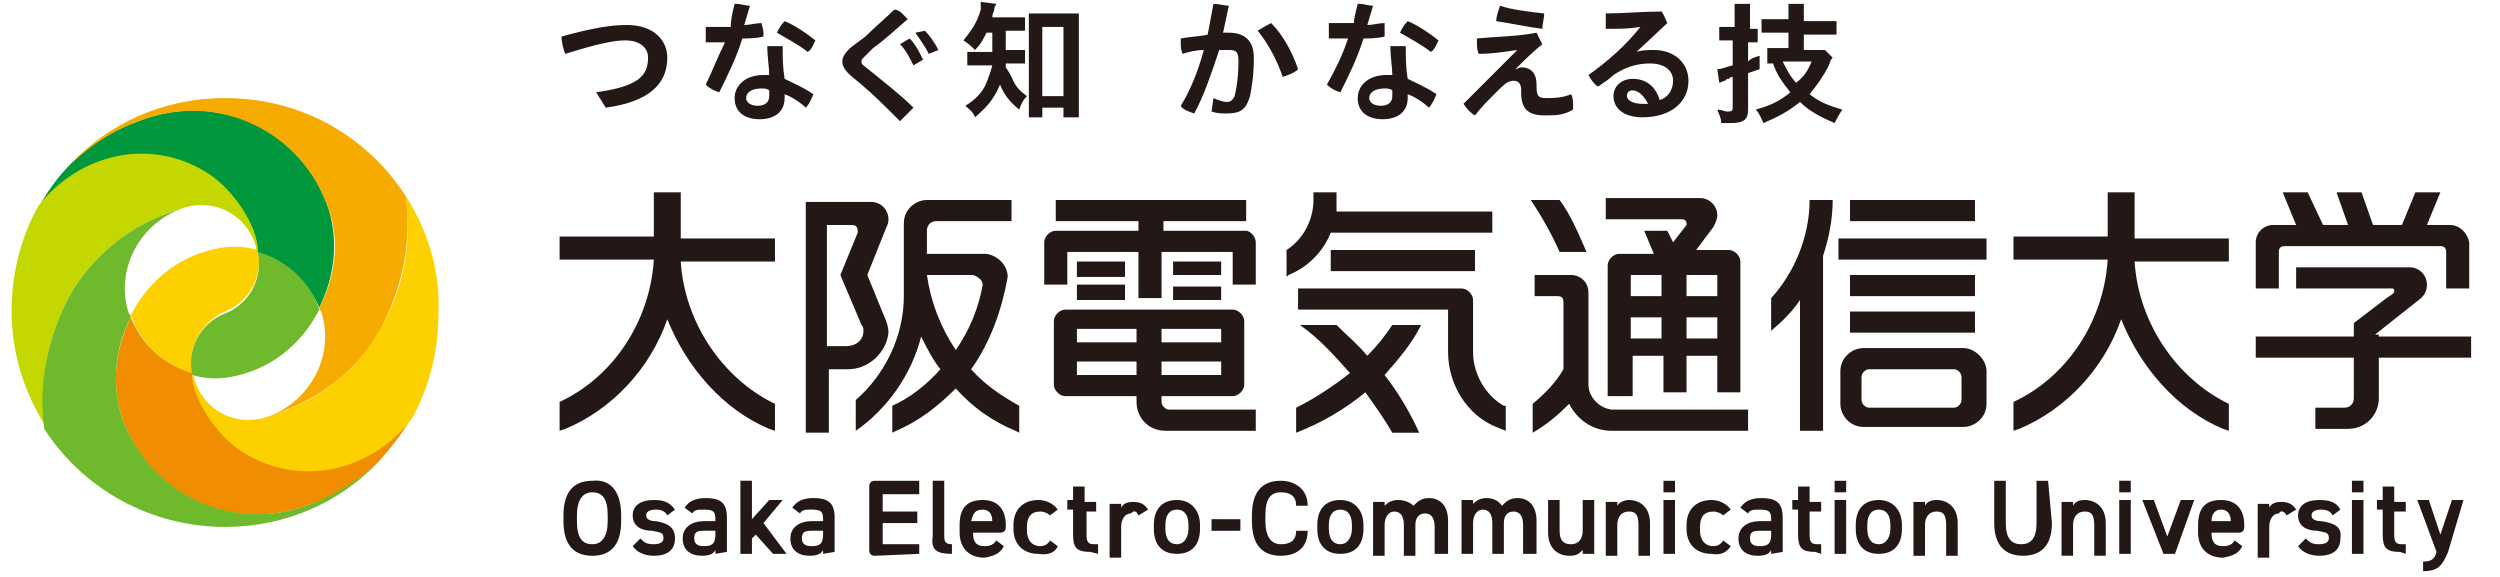
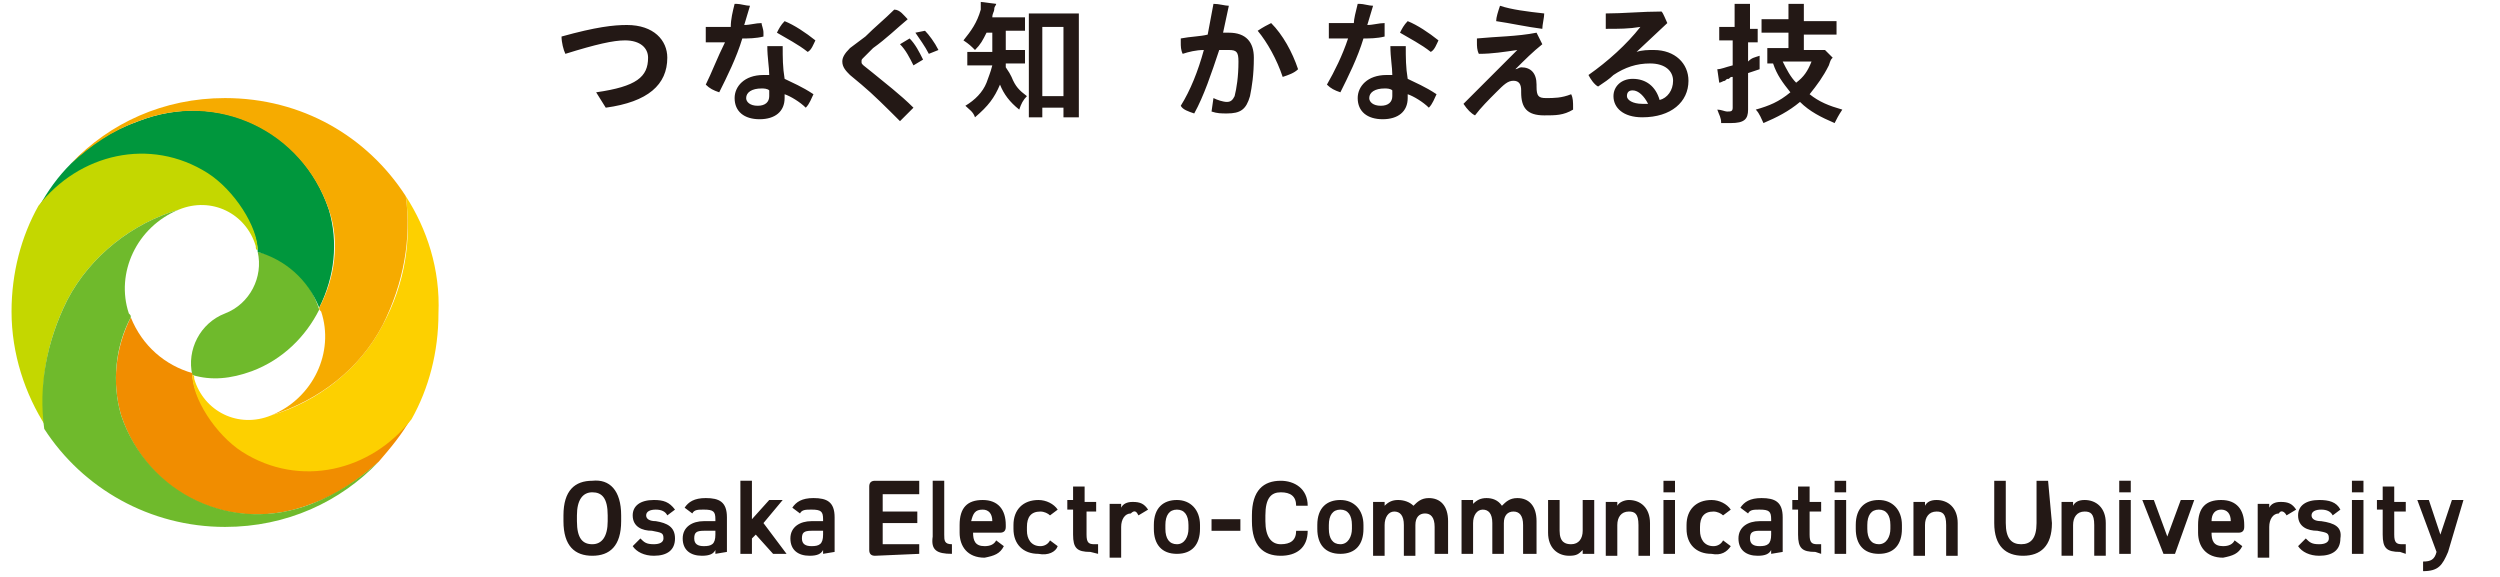
<svg xmlns="http://www.w3.org/2000/svg" enable-background="new 0 0 130 30" viewBox="0 0 130 30">
-   <path d="m11.7 16.2c1.3-.5 2-1.9 1.7-3.2-1-.3-2-.2-3.1.2-1.6.6-2.8 1.8-3.5 3.2.6 1.6 1.8 2.6 3.2 3-.3-1.3.5-2.7 1.7-3.2z" fill="#fdd000" />
  <path d="m13.4 13.1c.3 1.3-.4 2.7-1.7 3.2s-2 1.9-1.7 3.2c1 .3 2 .2 3.1-.2 1.6-.6 2.8-1.8 3.5-3.2-.5-1.6-1.7-2.7-3.2-3z" fill="#6fba2c" />
  <path d="m10.8 9.1c1.4.9 2.6 2.8 2.6 4 1.4.4 2.6 1.4 3.2 2.9.8-1.6 1-3.4.5-5.1-1.4-4.2-5.8-6.2-9.9-4.6-1.4.5-2.5 1.2-3.5 2.2-.7.7-1.2 1.4-1.7 2.3 2.1-2.7 5.8-3.6 8.8-1.7z" fill="#00973d" />
  <path d="m12.6 23.4c-1.4-.9-2.6-2.8-2.6-4-1.4-.4-2.6-1.4-3.2-2.9-.8 1.6-1 3.4-.5 5.1 1.4 4.2 5.8 6.2 9.9 4.6 1.4-.5 2.5-1.3 3.5-2.2.6-.7 1.2-1.4 1.7-2.3-2.1 2.7-5.8 3.6-8.8 1.7z" fill="#f18d00" />
  <path d="m21.1 10.2c.3 2.2 0 4.5-1.2 6.7-1.2 2.3-3.4 4-5.8 4.7-1.7.7-3.5-.2-4-1.9 0-.1 0-.2-.1-.2 0 1.2 1.2 3.1 2.6 4 3 1.9 6.7 1 8.8-1.7.9-1.6 1.4-3.5 1.4-5.5.1-2.3-.6-4.4-1.7-6.1z" fill="#fdd000" />
  <path d="m19.9 16.9c1.1-2.2 1.5-4.5 1.2-6.7-2-3.1-5.4-5.1-9.4-5.1-3.2 0-6 1.3-8 3.4 1-.9 2.1-1.7 3.5-2.2 4.1-1.6 8.5.5 9.9 4.6.6 1.7.3 3.6-.5 5.1 0 .1 0 .1.1.2.7 2.1-.4 4.5-2.6 5.4 2.5-.8 4.6-2.4 5.8-4.7z" fill="#f6ab00" />
  <path d="m3.5 15.6c1.2-2.3 3.4-4 5.8-4.7 1.7-.7 3.5.2 4 1.9 0 .1 0 .2.1.2 0-1.2-1.2-3.1-2.6-4-3-1.9-6.7-1-8.8 1.7-.9 1.6-1.4 3.5-1.4 5.5 0 2.2.7 4.3 1.8 6-.4-2.1 0-4.4 1.1-6.6z" fill="#c4d700" />
  <path d="m11.7 27.4c3.2 0 6-1.3 8-3.4-1 .9-2.2 1.7-3.5 2.2-4.1 1.6-8.5-.5-9.9-4.6-.5-1.7-.3-3.6.5-5.1 0-.1 0-.1-.1-.2-.7-2.1.4-4.5 2.6-5.4-2.4.7-4.6 2.4-5.8 4.7-1.1 2.2-1.5 4.5-1.2 6.7 2 3.1 5.5 5.1 9.4 5.1z" fill="#6fba2c" />
  <g fill="#231815">
-     <path d="m65.3 12.6v2.2h-1.2v-1.7h-3.7v2.4h-1.2v-2.4h-3.7v1.7h-1.2v-2.2c0-.3.3-.6.6-.6h4.3v-.5h-4.3v-1.1h9.9v1.1h-4.3v.5h4.3c.2 0 .5.3.5.6zm-4.5 8.7h4.5v1.1h-4.7c-.9 0-1.5-.7-1.5-1.5v-.3h-3.7c-.3 0-.6-.3-.6-.6v-3.3c0-.3.3-.6.6-.6h8.7c.3 0 .6.3.6.6v3.3c0 .3-.3.6-.6.6h-3.7v.3c0 .2.2.4.4.4zm-.4-3.5h3.1v-.7h-3.1zm0 1.7h3.1v-.7h-3.1zm-1.3-.7h-3.1v.7h3.1zm0-1.7h-3.1v.7h3.1zm-.6-2.9v-.6h-2.5v.8h2.5zm-2.5 1.4h2.5v-.2-.6h-2.5zm7.5-2h-2.5v.6.1h2.5zm-2.5 1.8v.2h2.5v-.7h-2.5zm-8 5.7v1.4l-.2-.1c-1.2-.5-2.2-1.2-3.1-2.2-.9.9-1.9 1.7-3.1 2.2l-.2.1v-1.4c.9-.4 1.8-1.1 2.5-1.9-.4-.5-.7-1.1-1-1.7-.5 2-1.8 3.8-3.4 4.9v-1.6c1.5-1.3 2.5-3.3 2.5-5.4v-3.8c0-.7.6-1.2 1.2-1.2h4.4v1.1h-3.9c-.3 0-.5.2-.5.5v1.2h3.1c.6.1 1.1.6 1.1 1.2-.3 1.7-.9 3.4-1.9 4.8.7.8 1.6 1.4 2.5 1.9zm-1.9-6.3c0-.2-.2-.4-.5-.5h-2.4c.2 1.4.7 2.7 1.5 3.9.7-1 1.2-2.2 1.4-3.4zm-7 4.4h-1v3.3h-1.2v-12h3.4c.5 0 .9.4.9.9 0 .1 0 .2-.1.4l-1 2.5.9 2.2c.1.2.2.5.2.8-.1 1-1 1.9-2.1 1.9zm.8-2c0-.1 0-.2-.1-.3l-1.1-2.6.9-2.2v-.1c0-.2-.1-.3-.3-.3h-1.3v6.3h1c.5 0 .9-.3.9-.8zm57.8-6.8h-6.5v1.1h6.5zm-7.1 3.1h7.7v-1.1h-7.7zm7.1.8h-6.5v1.1h6.5zm-6.5 3h6.5v-1.1h-6.5zm-4.1-1.8v1.7c.6-.5 1.1-1 1.5-1.6v6.8h1.2v-9.1c.3-.9.5-1.9.5-2.9h-1.2c0 1.9-.8 3.8-2 5.1zm11.2 3.8v1.7c0 .7-.6 1.2-1.2 1.2h-5.2c-.7 0-1.2-.6-1.2-1.2v-1.7c0-.7.6-1.2 1.2-1.2h5.2c.6 0 1.2.6 1.2 1.2zm-1.3.3c0-.2-.2-.4-.4-.4h-4.4c-.2 0-.4.2-.4.4v1.2c0 .2.2.4.4.4h4.4c.2 0 .4-.2.4-.4zm-19.5-6.5c-.4-.9-.8-1.9-1.4-2.7h-1.5c.6.9 1.1 1.8 1.5 2.7zm.1 6.9v-4.8c0-.5-.4-.9-.9-.9h-1.9v1.1h1.2c.2 0 .3.1.3.3v3.5c-.4.7-1 1.3-1.6 1.8v1.5c.7-.4 1.3-.9 1.9-1.5.4.8 1.2 1.4 2.2 1.4h7.1v-1.1h-7.1c-.7-.1-1.2-.7-1.2-1.3zm2.2.6h-1.2v-6.8c0-.3.3-.6.6-.6h1.8l-.5-1.2h1.2l.3.6.7-.9v-.1c0-.1-.1-.2-.2-.2h-4v-1.1h4.9c.5 0 .9.4.9.9 0 .2-.1.4-.2.6l-.9 1.2h1.7c.3 0 .6.3.6.6v6.8h-1.2v-1.9h-1.6v1.9h-1.2v-1.9h-1.6v2.1zm4.5-4.1h-1.6v1.1h1.6zm-1.5-2.2h-.1v1.1h1.6v-1.1zm-3 1.1h1.6v-1.1h-1.6zm0 2.2h1.6v-1.1h-1.6zm42.6-5.9h-1.2l.7-1.7h-1.3l-.7 1.7h-1.5l-.6-1.7h-1.3l.6 1.7h-1.3l-.8-1.7h-1.3l.7 1.7h-1.2c-.5 0-.9.4-.9.9v2.4h1.2v-1.9c0-.2.1-.3.3-.3h8.1c.2 0 .3.1.3.3v1.9h1.2v-2.4c-.1-.5-.5-.9-1-.9zm-3.9 5.7 2.4-1.9c.2-.2.3-.4.3-.7 0-.5-.4-.9-.9-.9h-5.9v1.1h5s.1 0 .1.1v.1l-.1.1-.3.2-1.7 1.3v.7h-5.1v1.1h5.1v2.1c0 .3-.2.5-.5.5h-1.5v1.1h1.7c.9 0 1.6-.7 1.6-1.6v-2.1h4.8v-1.1h-4.8v-.1zm-54.3-3.3h7.5v-1.1h-7.5zm0-2h8.4v-1.1h-8.1c0-.2 0-.4 0-.6v-.4h-1.2v.4c0 1.1-.6 2.1-1.4 2.6v1.4l.1-.1c1-.4 1.8-1.2 2.2-2.2zm3.2 4.8c-.4.6-.8 1.1-1.3 1.6-.5-.6-1.1-1.1-1.6-1.6h-1.9c1 .7 1.8 1.6 2.6 2.5-.9.7-1.8 1.3-2.8 1.8v1.3c1.3-.5 2.5-1.2 3.6-2.1.5.7 1 1.4 1.4 2.1h1.4c-.5-1.1-1.1-2.1-1.8-3 .7-.8 1.4-1.6 1.9-2.6zm4.2 1.4v-2.7c0-.3-.3-.6-.6-.6h-8.5v1.1h7.8v2.2c0 1.7 1 3.3 2.5 3.9l.5.2v-1.3h-.1c-.9-.5-1.6-1.6-1.6-2.8zm-41.2-8.3h-1.4v2.3h-4.9v1.2h4.9c-.2 3.2-2.1 6.1-4.9 7.4v1.5l.3-.1c2.4-1 4.4-3.1 5.3-5.7 1 2.5 2.9 4.7 5.3 5.7l.3.1v-1.4c-2.7-1.3-4.7-4.2-4.9-7.4h4.9v-1.2h-4.9zm75.6 0h-1.4v2.3h-4.9v1.2h4.9c-.2 3.2-2.1 6.1-4.9 7.4v1.5l.3-.1c2.4-1 4.4-3.1 5.3-5.7 1 2.5 2.9 4.7 5.3 5.7l.3.1v-1.4c-2.7-1.3-4.7-4.2-4.9-7.4h4.9v-1.2h-4.9z" />
    <path d="m31 4.8c2.1-.3 2.7-.8 2.7-1.8 0-.5-.4-.9-1.2-.9-.6 0-1.5.2-3.1.7-.1-.2-.2-.6-.2-.9 1.8-.5 2.7-.6 3.4-.6 1.4 0 2.1.8 2.1 1.7 0 1.4-1 2.3-3.2 2.6zm7.2-4.6h.1c.2 0 .5.1.7.1-.1.3-.2.7-.3 1 .3 0 .6-.1.9-.1 0 .1.1.3.1.5v.2c-.4.1-.8.1-1.1.1-.3 1-.8 2-1.2 2.8-.3-.1-.5-.2-.7-.4.3-.6.6-1.4 1-2.2-.3 0-.7 0-1 0 0-.1 0-.2 0-.4 0-.1 0-.3 0-.4h.3 1c0-.4.1-.8.2-1.2zm4.1 4.7c-.1.2-.2.5-.4.7-.3-.3-.8-.6-1.1-.7v.2c0 .7-.5 1.1-1.3 1.1s-1.3-.4-1.3-1.1c0-.6.5-1.2 1.5-1.2h.3c0-.4-.1-.9-.1-1.5h.4.4c0 .6 0 1.1.1 1.7.4.2.9.4 1.5.8zm-2.7-.3c-.5 0-.8.2-.8.5 0 .2.2.4.6.4s.6-.2.6-.5c0-.1 0-.2 0-.3-.1-.1-.3-.1-.4-.1zm2.8-2.5c-.1.2-.2.5-.4.6-.5-.4-1.1-.7-1.6-1 .1-.2.2-.4.4-.6.5.2 1.1.6 1.6 1zm2.6-.2c.5-.5 1-.9 1.5-1.4.3 0 .5.3.7.5-.6.5-1.1 1-1.8 1.5l-.5.5c-.1.1-.1.1-.1.2s0 .1.1.2l.5.4c.6.5 1.4 1.1 2.1 1.8-.2.2-.5.5-.7.7-.7-.7-1.4-1.4-2-1.9l-.6-.5c-.2-.2-.4-.4-.4-.7 0-.2.1-.4.4-.7zm2.3.1c.3.3.5.7.7 1.1l-.5.3c-.2-.4-.4-.8-.7-1.1zm.8-.4c.2.2.5.6.7 1l-.5.2c-.2-.4-.5-.8-.7-1.1zm3.2.1c-.2.4-.3.6-.6.9-.2-.2-.3-.3-.6-.5.4-.5.7-.9.9-1.6 0-.1 0-.3 0-.4l.8.1c0 .1-.1.1-.1.3 0 .1-.1.2-.1.4h1 .7v.7c-.2 0-.4 0-.7 0h-.3v1h.4.6v.7c-.2 0-.4 0-.6 0h-.4v.2c.2.3.2.3.3.5.2.5.4.7.8 1-.2.2-.3.4-.4.7-.5-.4-.8-.8-1-1.3-.3.7-.6 1.1-1.3 1.7-.1-.3-.3-.4-.5-.6.5-.3.9-.7 1.1-1.2.1-.3.2-.5.3-.9h-.6c-.4 0-.5 0-.7 0v-.7h.7.6c0-.2 0-.6 0-1zm2.9 4.4h-.7c0-.2 0-.5 0-.8v-3.9c0-.3 0-.5 0-.7h.6 1.4.6v.7 3.9.8h-.8v-.5h-1.1zm0-1.1h1.1v-3.6h-1.1zm8.9.1c.2.1.5.2.7.2s.3-.1.4-.3c.1-.4.2-1 .2-1.8 0-.5-.1-.6-.5-.6-.1 0-.3 0-.5 0-.4 1.2-.8 2.4-1.3 3.3-.3-.1-.6-.2-.7-.4.5-.8.9-1.8 1.2-2.9-.4 0-.8.1-1.1.2-.1-.2-.1-.4-.1-.6 0-.1 0-.1 0-.2.5-.1 1-.1 1.4-.2.1-.5.2-1.1.3-1.6.3 0 .6.1.8.1-.1.5-.2.9-.3 1.4h.3c.9 0 1.3.5 1.3 1.3 0 .9-.1 1.5-.2 2-.2.7-.5.9-1.2.9-.3 0-.5 0-.8-.1zm3-3.9c.6.6 1.1 1.5 1.4 2.4-.2.2-.5.3-.8.4-.3-.9-.8-1.8-1.3-2.4.3-.2.5-.3.7-.4zm4.5-1h.1c.2 0 .5.1.7.1-.1.3-.2.7-.3 1 .3 0 .6-.1.9-.1v.5.2c-.4.1-.8.1-1.1.1-.3 1-.8 2-1.2 2.8-.3-.1-.5-.2-.7-.4.4-.7.8-1.5 1.1-2.4-.3 0-.7 0-1 0 0-.1 0-.2 0-.4 0-.1 0-.3 0-.4h.3 1c0-.2.1-.6.2-1zm4.1 4.7c-.1.2-.2.5-.4.7-.3-.3-.8-.6-1.1-.7v.2c0 .7-.5 1.1-1.3 1.1s-1.3-.4-1.3-1.1c0-.6.5-1.2 1.5-1.2h.3c0-.4-.1-.9-.1-1.5h.4.4c0 .6 0 1.1.1 1.7.4.2.9.4 1.5.8zm-2.7-.3c-.5 0-.8.2-.8.5 0 .2.2.4.6.4s.6-.2.6-.5c0-.1 0-.2 0-.3-.1-.1-.3-.1-.4-.1zm2.8-2.5c-.1.2-.2.5-.4.6-.5-.4-1.1-.7-1.6-1 .1-.2.2-.4.4-.6.5.2 1.1.6 1.6 1zm4.1.5c-.7.1-1.3.2-2 .2-.1-.2-.1-.4-.1-.6 0-.1 0-.1 0-.2 1-.1 2.1-.1 3.1-.3.1.2.2.4.3.6-.5.4-.9.8-1.4 1.3.1 0 .2-.1.3-.1.5 0 .8.3.8.9v.1c0 .5.1.6.5.6s.8 0 1.3-.2c.1.2.1.4.1.7v.1c-.5.3-.9.3-1.5.3-.9 0-1.2-.4-1.2-1.2v-.1c0-.3-.1-.5-.4-.5s-.5.2-.9.6-.8.8-1.1 1.2c-.2-.1-.4-.3-.6-.6zm1.4-1.9c0 .2-.1.6-.1.8-.8-.1-1.7-.3-2.4-.4 0-.2.1-.5.2-.8.6.2 1.4.3 2.3.4zm4.8 2c.3-.1.6-.1.9-.1 1.1 0 1.8.7 1.8 1.6 0 1.1-.9 1.9-2.4 1.9-1 0-1.5-.5-1.5-1.1 0-.5.4-.9 1-.9.7 0 1.2.4 1.4 1.1.4-.1.7-.5.7-1s-.4-.9-1.2-.9c-.7 0-1.3.2-1.9.6-.2.2-.5.4-.8.6-.2-.1-.4-.4-.5-.6 1-.7 2-1.6 2.7-2.5-.6.1-1.1.1-1.8.1 0-.2 0-.3 0-.5 0-.1 0-.2 0-.3.9 0 1.9-.1 2.9-.1.1.1.2.4.3.6zm-.2 2c-.2 0-.3.1-.3.3s.3.4.8.4h.3c-.2-.4-.5-.7-.8-.7zm5-2.6c-.2 0-.3 0-.5 0v-.7h.5.3v-.5c0-.3 0-.5 0-.7h.8v.7.6h.4v.7c-.1 0-.3 0-.4 0h-.1v1c.2-.2.3-.2.6-.3v.7c-.3.1-.3.1-.6.2v1.9c0 .5-.2.7-.9.7-.2 0-.3 0-.5 0 0-.3-.1-.4-.2-.7.2 0 .4.1.5.1.2 0 .3 0 .3-.2v-1.6c-.1 0-.1 0-.2.1-.1 0-.1 0-.2.1-.1 0-.2.1-.3.1l-.1-.7c.2 0 .4-.1.8-.2v-1.3zm3.1-.4h-.6c-.3 0-.6 0-.8 0v-.7h.8.6v-.1c0-.3 0-.5 0-.7h.8v.7.2h.9.8v.7c-.2 0-.5 0-.8 0h-.9v.8h.6.5l.4.4c-.1.1-.1.1-.2.4-.3.6-.6 1-1 1.5.5.4 1 .6 1.7.8-.2.3-.3.5-.4.7-.7-.3-1.3-.6-1.8-1.1-.6.5-1.2.8-1.9 1.1-.1-.2-.2-.5-.4-.7.7-.2 1.2-.4 1.8-.9-.4-.5-.7-.9-.9-1.5-.1 0-.1 0-.3 0v-.8h.7.4zm-.3 1.5c.2.4.4.8.7 1.1.4-.3.6-.6.8-1.1z" />
    <path d="m64.5 27.6h-1.5v-.6h1.5zm6.4-.3v.2c0 .8-.4 1.3-1.2 1.3s-1.2-.5-1.2-1.3v-.2c0-.9.5-1.3 1.2-1.3s1.2.5 1.2 1.3zm-.6 0c0-.5-.2-.8-.6-.8s-.6.3-.6.8v.2c0 .5.2.8.6.8s.6-.4.6-.8zm16.2-1.7h.6v-.6h-.6zm0 3.2h.6v-2.8h-.6zm-18.5-1.2h-.6c0 .5-.3.7-.8.7s-.8-.4-.8-1.2v-.3c0-.9.3-1.2.8-1.2s.8.2.8.7h.6c0-.9-.7-1.3-1.4-1.3-.9 0-1.5.5-1.5 1.8v.3c0 1.3.6 1.8 1.5 1.8.8 0 1.4-.4 1.4-1.3zm16.1-1.3v-.2h-.6v2.8h.6v-1.6c0-.4.2-.7.6-.7.3 0 .5.1.5.7v1.6h.6v-1.7c0-.8-.5-1.2-1.1-1.2-.2 0-.5.1-.6.3zm-1.8 2.3v.2h.6v-2.8h-.6v1.6c0 .4-.2.7-.6.7-.3 0-.6-.1-.6-.7v-1.6h-.6v1.7c0 .8.5 1.2 1.1 1.2.4 0 .5-.1.7-.3zm-7.6.2h.6v-1.7c0-.8-.4-1.2-1-1.2-.4 0-.6.2-.8.4-.2-.2-.5-.3-.8-.3s-.5.1-.7.3v-.2h-.6v2.8h.6v-1.6c0-.4.2-.7.5-.7s.5.2.5.7v1.6h.6v-1.6c0-.4.2-.6.5-.6s.5.2.5.7v1.4zm4.6 0h.6v-1.7c0-.8-.4-1.2-1-1.2-.4 0-.6.2-.8.4-.2-.3-.5-.4-.8-.4s-.5.1-.7.3v-.2h-.6v2.8h.6v-1.6c0-.4.2-.7.5-.7s.5.2.5.7v1.6h.6v-1.6c0-.4.2-.6.5-.6s.5.2.5.7v1.5zm19.6-1.5v.2c0 .8-.4 1.3-1.2 1.3s-1.2-.5-1.2-1.3v-.2c0-.9.5-1.3 1.2-1.3s1.2.5 1.2 1.3zm-.6 0c0-.5-.2-.8-.6-.8s-.6.3-.6.8v.2c0 .5.2.8.6.8s.6-.4.6-.8zm-2.9-1.7h.6v-.6h-.6zm0 3.2h.6v-2.8h-.6zm-3.3 0v-.2c-.1.2-.3.3-.7.3-.6 0-1-.3-1-.9s.5-.9 1.1-.9h.6v-.1c0-.4-.1-.5-.6-.5-.3 0-.5 0-.6.2l-.4-.3c.2-.3.5-.5 1.1-.5.7 0 1.1.2 1.1 1v1.8zm0-1.2h-.6c-.4 0-.5.1-.5.4s.2.4.5.4c.4 0 .6-.1.6-.6zm8-1.3v-.2h-.6v2.8h.6v-1.6c0-.4.2-.7.6-.7.3 0 .5.1.5.7v1.6h.6v-1.7c0-.8-.5-1.2-1.1-1.2-.3 0-.5.1-.6.3zm-5.4 2.5v-.5h-.2c-.3 0-.4-.1-.4-.5v-1.2h.6v-.5h-.6v-.8h-.6v.7h-.3v.5h.3v1.3c0 .7.2.9.9.9zm-4.7-.4-.4-.3c-.1.2-.3.3-.5.3-.5 0-.7-.4-.7-.8v-.2c0-.5.2-.8.7-.8.2 0 .4.1.5.2l.4-.3c-.2-.3-.6-.5-1-.5-.8 0-1.3.5-1.3 1.3v.2c0 .8.5 1.3 1.3 1.3.5.1.8-.1 1-.4zm-37.8 0-.4-.3c-.1.2-.3.3-.6.3-.5 0-.6-.3-.6-.7h1.4c.2 0 .3-.1.3-.3v-.1c0-.8-.4-1.3-1.2-1.3s-1.2.4-1.2 1.3v.4c0 .7.4 1.3 1.3 1.3.5-.1.8-.2 1-.6zm-1.1-1.9c.3 0 .5.2.5.6h-1.1c.1-.4.2-.6.6-.6zm11.3.8v.2c0 .8-.4 1.3-1.2 1.3s-1.2-.5-1.2-1.3v-.2c0-.9.5-1.3 1.2-1.3s1.2.5 1.2 1.3zm-.6 0c0-.5-.2-.8-.6-.8s-.6.3-.6.8v.2c0 .5.2.8.6.8s.6-.4.6-.8zm-14 1.5v-.5h-1.9v-1.1h1.8v-.6h-1.8v-.9h1.9v-.7h-2.3c-.2 0-.3.1-.3.3v3.3c0 .2.1.3.3.3zm11.4-2 .5-.3c-.2-.3-.4-.4-.8-.4-.3 0-.5.1-.6.3v-.2h-.6v2.8h.6v-1.6c0-.4.2-.7.5-.7.2-.2.3-.1.4.1zm-2.1 2v-.5h-.2c-.3 0-.4-.1-.4-.5v-1.2h.5v-.5h-.6v-.8h-.6v.7h-.3v.5h.3v1.3c0 .7.2.9.9.9l.4.1c-.1 0-.1 0 0 0zm-2.1-.4-.4-.3c-.1.2-.3.3-.5.3-.5 0-.7-.4-.7-.8v-.2c0-.5.2-.8.7-.8.2 0 .4.1.5.2l.4-.3c-.2-.3-.6-.5-1-.5-.8 0-1.3.5-1.3 1.3v.2c0 .8.5 1.3 1.3 1.3.5.1.9-.1 1-.4zm-5.5.4v-.5c-.4 0-.4-.2-.4-.5v-2.8h-.6v2.9c-.1.7.2.9 1 .9zm57-3.8h-.6v2.2c0 .8-.3 1.1-.8 1.1s-.8-.3-.8-1.1v-2.2h-.6v2.2c0 1.2.6 1.7 1.5 1.7s1.5-.5 1.5-1.7zm10.1 3.4-.4-.3c-.1.2-.3.3-.6.3-.5 0-.6-.3-.6-.7h1.4c.2 0 .3-.1.3-.3v-.1c0-.8-.4-1.3-1.2-1.3s-1.2.4-1.2 1.3v.4c0 .7.4 1.3 1.3 1.3.5-.1.8-.2 1-.6zm-1.1-1.9c.3 0 .5.2.5.6h-1c0-.4.2-.6.5-.6zm5.2.6c-.3 0-.5-.1-.5-.3s.2-.3.5-.3.5.1.6.3l.4-.3c-.2-.4-.6-.5-1.1-.5-.7 0-1.1.3-1.1.8 0 .6.5.8 1 .8.5.1.6.1.6.4 0 .2-.2.3-.5.3-.4 0-.5-.1-.7-.3l-.2.2-.2.2c.2.3.6.5 1.1.5.7 0 1.1-.3 1.1-.9.1-.6-.3-.8-1-.9zm-1.8-.3.5-.3c-.2-.3-.4-.4-.8-.4-.3 0-.5.1-.6.3v-.2h-.6v2.8h.6v-1.6c0-.4.2-.7.5-.7.1-.2.3-.1.4.1zm3.4-1.2h.6v-.6h-.6zm0 3.2h.6v-2.8h-.6zm-12.1-3.2h.6v-.6h-.6zm0 3.2h.6v-2.8h-.6zm-2.4-2.5v-.2h-.6v2.8h.6v-1.6c0-.4.2-.7.6-.7.3 0 .5.1.5.7v1.6h.6v-1.7c0-.8-.5-1.2-1.1-1.2-.3 0-.5.1-.6.3zm17.3 2.5v-.5h-.2c-.3 0-.4-.1-.4-.5v-1.2h.6v-.5h-.6v-.8h-.6v.7h-.3v.5h.3v1.3c0 .7.2.9.9.9zm3-2.8h-.6l-.6 1.8-.6-1.8h-.6l1 2.7c-.1.4-.3.5-.7.5v.5c.8 0 1-.3 1.3-1zm-14 0h-.7l-.7 1.9-.7-1.9h-.6l1.1 2.8h.6zm-81.8.8v.3c0 1.3-.6 1.8-1.5 1.8s-1.5-.5-1.5-1.8v-.3c0-1.3.6-1.8 1.5-1.8.9-.1 1.5.5 1.5 1.8zm-.7 0c0-.9-.3-1.2-.8-1.2s-.8.4-.8 1.2v.3c0 .9.3 1.2.8 1.2s.8-.4.8-1.2zm2.5.3c-.3 0-.5-.1-.5-.3s.2-.3.5-.3.5.1.6.3l.4-.3c-.3-.4-.6-.5-1.1-.5-.7 0-1.1.3-1.1.8 0 .6.5.8 1 .8.5.1.6.1.6.4 0 .2-.2.3-.5.3-.4 0-.5-.1-.7-.3l-.2.2-.2.2c.2.3.6.5 1.1.5.7 0 1.1-.3 1.1-.9s-.4-.8-1-.9zm8.7 1.7v-.2c-.1.2-.3.3-.7.3-.6 0-1-.3-1-.9s.5-.9 1.1-.9h.6v-.1c0-.4-.1-.5-.6-.5-.3 0-.5 0-.6.2l-.4-.3c.2-.3.5-.5 1.1-.5.7 0 1.1.2 1.1 1v1.8zm0-1.2h-.6c-.4 0-.5.1-.5.4s.2.4.5.4c.4 0 .6-.1.6-.6zm-5.6 1.2v-.2c-.1.2-.3.3-.7.3-.6 0-1-.3-1-.9s.5-.9 1.1-.9h.6v-.1c0-.4-.1-.5-.6-.5-.3 0-.5 0-.6.2l-.4-.3c.2-.3.5-.5 1.1-.5.7 0 1.1.2 1.1 1v1.8zm0-1.2h-.6c-.4 0-.5.1-.5.4s.2.4.5.4c.4 0 .6-.1.6-.6zm3 1.2h.7l-1.2-1.6 1-1.2h-.7l-.9 1v-2h-.6v3.8h.6v-.8l.2-.2z" />
  </g>
  <path d="m-5.6-6.1h140.2v42.2h-140.2z" fill="none" />
</svg>